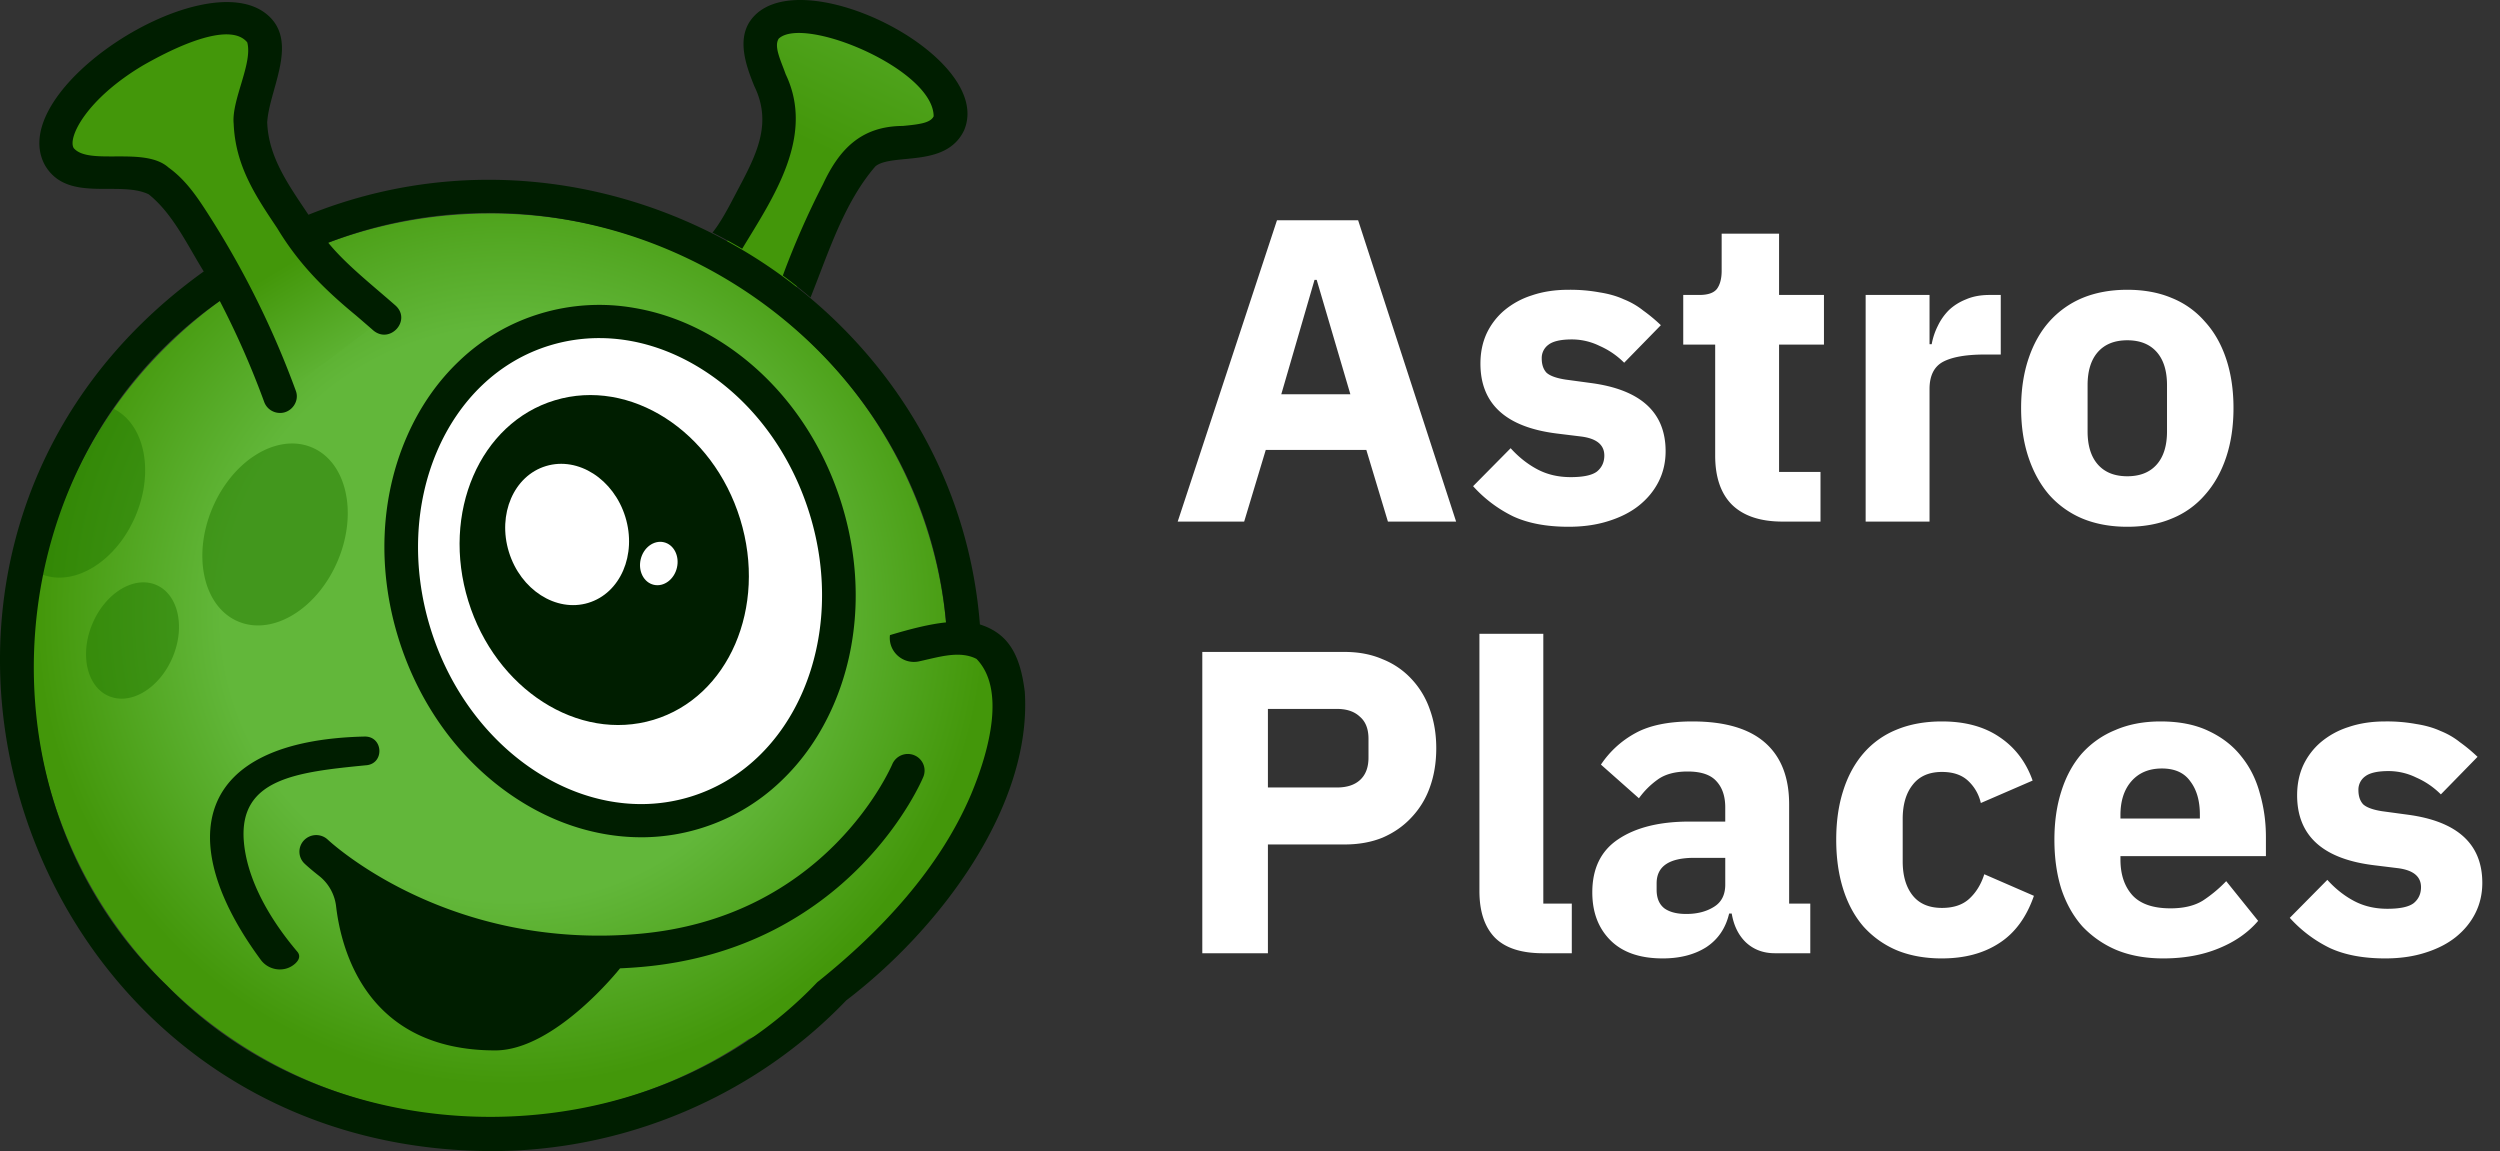
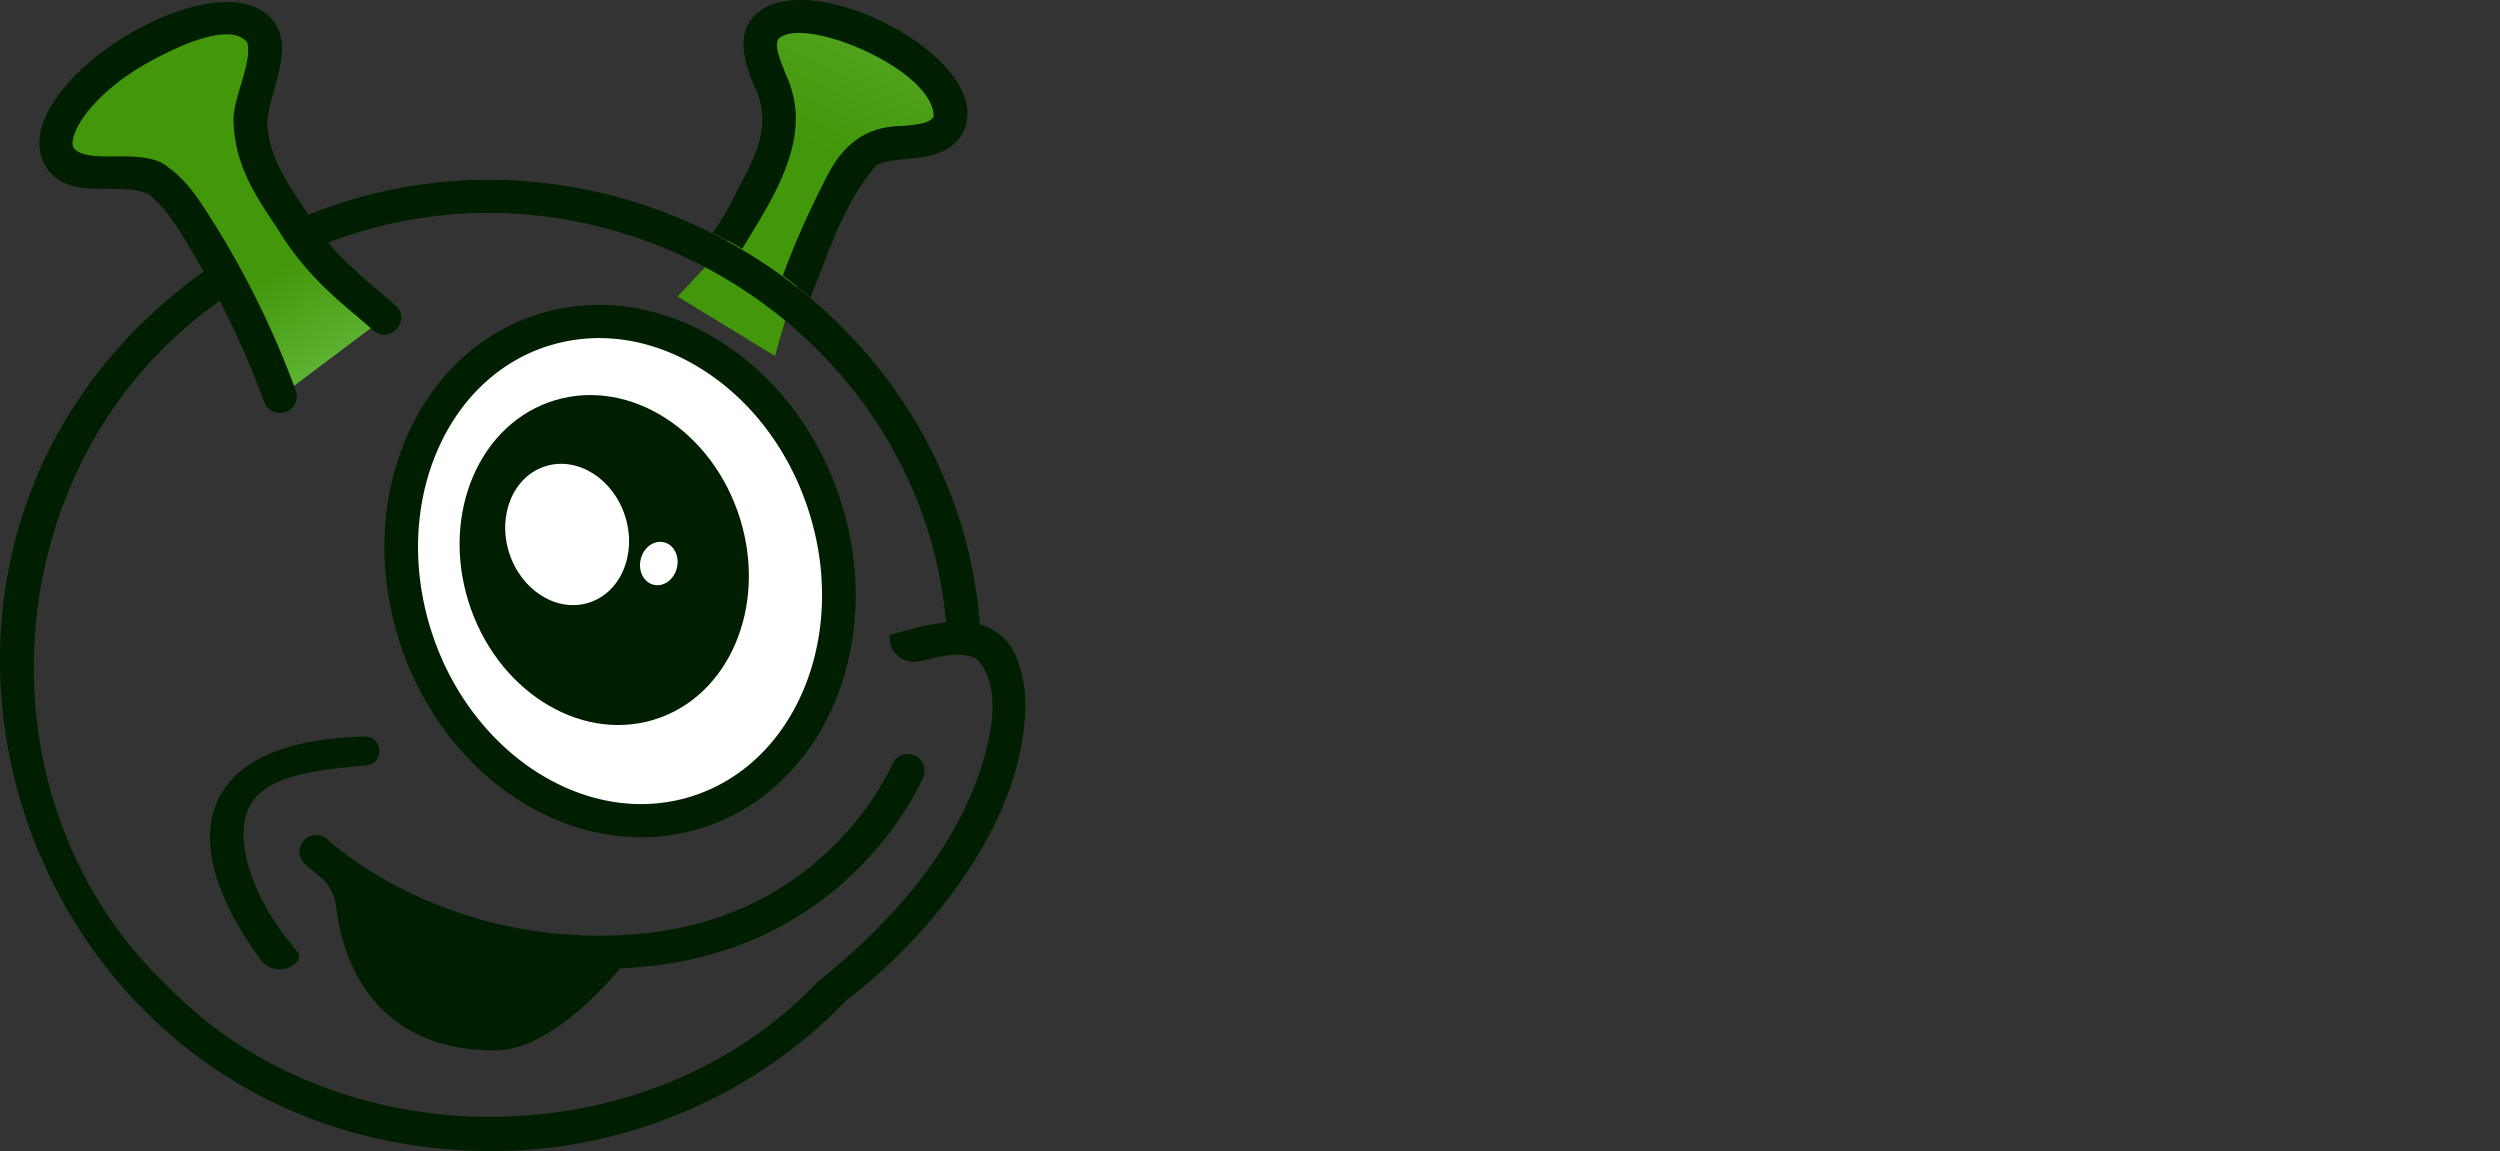
<svg xmlns="http://www.w3.org/2000/svg" width="139" height="64" fill="none">
  <rect width="100%" height="100%" fill="#333333" stroke="none" />
  <path fill="url(#a)" d="M43.095 19.797c.824-3.159 2-6.23 3.497-9.14.389-.757.813-1.52 1.45-2.086 1.225-1.09 3.965-.148 4.713-1.708.619-1.292-1.223-3.44-4.115-4.796-1.315-.618-4.713-1.96-6.03-.541a1.2 1.2 0 0 0-.265.443c-.403 1.184.914 2.989.976 4.234.107 2.151-.961 3.764-1.954 5.69-.929 1.8-2.05 2.823-3.69 4.593" />
-   <path fill="#001E00" d="M38.376 14.385q.868.415 1.699.895c-.549.604-1.13 1.202-1.71 1.829-.843.88-2.19-.338-1.376-1.246.479-.517.93-.987 1.387-1.478m4.514 2.778q.8.614 1.55 1.296c-.34.817-.279 2.498-1.578 2.232a.92.92 0 0 1-.67-1.124q.315-1.211.698-2.404" />
  <path fill="#fff" d="M38.62 45.191c6.315-1.902 9.579-9.46 7.29-16.883s-9.265-11.897-15.58-9.995c-6.316 1.902-9.58 9.46-7.29 16.883s9.264 11.897 15.58 9.995" />
-   <path fill="url(#b)" d="M56.049 38.555c-.275-2.556-1.418-3.243-3.38-3.033a24.6 24.6 0 0 0-1.955-8.295 25 25 0 0 0-5.453-7.992 25.4 25.4 0 0 0-8.088-5.389 25.6 25.6 0 0 0-9.904-1.976c-3.435 0-6.768.665-9.904 1.976a25.4 25.4 0 0 0-8.088 5.389 25 25 0 0 0-5.454 7.992 24.7 24.7 0 0 0-1.999 9.786c0 3.395.673 6.687 2 9.786a25 25 0 0 0 5.453 7.992 25.4 25.4 0 0 0 8.088 5.39 25.55 25.55 0 0 0 9.904 1.975c3.435 0 6.768-.665 9.904-1.976l.143-.06q2.282-.97 4.313-2.346c8.958-3.988 15.024-13.602 14.42-19.22m-6.595-2.99" />
  <path fill="#001E00" d="M16.407 53.58c.187-.17.286-.362.19-.566a.5.5 0 0 0-.068-.102c-1.673-1.974-2.822-4.148-2.975-6.174-.252-3.436 2.921-3.81 6.764-4.186l.028-.002c1.048-.075.972-1.622-.079-1.598-9.497.22-10.644 5.806-5.767 12.416.45.61 1.343.72 1.907.211" />
  <path fill="#fff" d="M38.62 45.191c6.315-1.902 9.579-9.46 7.29-16.883s-9.265-11.897-15.58-9.995c-6.316 1.902-9.58 9.46-7.29 16.883s9.264 11.897 15.58 9.995" />
  <path fill="#001E00" d="M35.648 46.552q-.976 0-1.963-.167c-1.696-.288-3.336-.934-4.874-1.921-3.126-2.006-5.493-5.202-6.664-8.999s-1.01-7.754.453-11.142c.72-1.666 1.715-3.106 2.96-4.28a11.2 11.2 0 0 1 4.498-2.611 11.3 11.3 0 0 1 5.207-.311c1.696.288 3.336.934 4.874 1.92 3.126 2.006 5.493 5.202 6.664 9 1.171 3.796 1.01 7.753-.453 11.141-.72 1.666-1.715 3.107-2.96 4.28a11.2 11.2 0 0 1-4.498 2.612 11.2 11.2 0 0 1-3.244.479m-2.333-27.755a9.4 9.4 0 0 0-2.713.399c-5.813 1.75-8.805 8.808-6.67 15.731 1.809 5.862 6.723 9.778 11.714 9.779.904 0 1.81-.129 2.701-.397 5.813-1.75 8.805-8.808 6.67-15.731-1.044-3.382-3.137-6.22-5.896-7.99-1.846-1.185-3.84-1.791-5.806-1.791" />
  <path fill="#001E00" d="M36.336 40.022c4.174-1.257 6.332-6.254 4.818-11.16-1.513-4.907-6.124-7.865-10.299-6.608s-6.332 6.254-4.819 11.16c1.514 4.907 6.125 7.865 10.3 6.608" />
  <path fill="#fff" d="M32.706 33.52c1.787-.538 2.711-2.677 2.063-4.779-.648-2.1-2.622-3.367-4.41-2.829-1.788.539-2.712 2.678-2.064 4.78.648 2.1 2.623 3.367 4.41 2.829m4.933-1.961c.152-.654-.176-1.287-.733-1.413s-1.132.302-1.284.956.177 1.287.734 1.413 1.132-.301 1.283-.956" />
-   <path fill="#227800" d="M18.797 31.136c1.113-2.68.446-5.489-1.489-6.273s-4.405.753-5.518 3.434-.446 5.489 1.49 6.273c1.934.784 4.405-.753 5.517-3.434M9.608 36.52c.711-1.713.285-3.509-.952-4.01-1.237-.502-2.817.481-3.528 2.195s-.285 3.509.952 4.01c1.237.502 2.816-.481 3.528-2.195m-2.052-7.88c1.026-2.473.468-5.058-1.234-5.91a25 25 0 0 0-3.982 9.212c1.84.697 4.163-.767 5.215-3.302" opacity=".5" />
-   <path fill="#001E00" d="M15.934 13.474a69 69 0 0 0-.518-.782q-1.305.622-2.53 1.372.46.804.89 1.626a25 25 0 0 1 2.694-1.45q-.273-.36-.536-.766" />
+   <path fill="#001E00" d="M15.934 13.474a69 69 0 0 0-.518-.782q-1.305.622-2.53 1.372.46.804.89 1.626q-.273-.36-.536-.766" />
  <path fill="url(#c)" d="M15.569 22.037a49 49 0 0 0-4.897-9.818c-.519-.8-1.077-1.603-1.856-2.162-1.5-1.075-4.51.31-5.517-1.348-.834-1.372 1.035-3.998 4.174-5.865 1.427-.848 5.142-2.76 6.78-1.328q.23.204.346.464c.577 1.278-.731 3.457-.674 4.86.098 2.422 1.473 4.1 2.795 6.136 1.237 1.906 2.612 2.917 4.652 4.702" />
  <path fill="#001E00" d="M56.977 38.458c-.252-2.045-.903-3.233-2.494-3.739C53.077 16.827 33.966 5.183 17.15 11.94c-1.122-1.679-2.224-3.208-2.293-5.136.105-1.827 1.782-4.468.014-5.978C11.395-2.162.195 4.975 2.498 9.184c1.24 2.122 4.12.827 5.77 1.62 1.35 1.08 2.153 2.831 3.061 4.289C-10.058 30.43.844 63.891 27.27 64c7.43.03 14.677-3.05 19.778-8.376 5.16-3.927 10.344-10.761 9.93-17.166M53.99 44.17c-1.757 4.14-5.029 7.628-8.55 10.442-9.408 9.907-26.656 9.994-36.164.179-10.984-10.47-9.512-29.352 2.944-38.057a48 48 0 0 1 2.47 5.616c.138.376.496.61.879.61.631.008 1.105-.649.877-1.236a50 50 0 0 0-4.988-10.002c-.557-.86-1.177-1.755-2.094-2.412-1.33-1.184-4.426-.09-5.265-1.076-.35-.575.695-2.72 3.855-4.6 2.657-1.517 4.994-2.262 5.793-1.277.316 1.158-.885 3.218-.755 4.52.096 2.36 1.232 4.034 2.424 5.815 1.165 1.936 2.567 3.357 4.369 4.84.309.265.628.54.968.837.926.786 2.145-.559 1.238-1.381-1.312-1.155-2.76-2.288-3.742-3.493 15.453-5.941 32.926 4.788 34.35 21.11-.914.095-1.951.357-3.118.707-.11.93.758 1.684 1.676 1.447 1.064-.231 2.204-.602 3.136-.124 1.614 1.665.74 5.04-.303 7.535" />
  <path fill="#001E00" d="M41.265 13.832a27 27 0 0 0-1.649-.898c.518-.657.948-1.511 1.349-2.274 1.053-1.988 2.011-3.743.977-5.867-.508-1.24-1.044-2.804-.02-3.891 2.866-3.061 13.424 2.327 11.676 6.355-.64 1.335-2.075 1.472-3.228 1.583-.68.065-1.385.131-1.704.416-1.751 2.032-2.61 4.818-3.6 7.285q-.75-.639-1.541-1.22a46 46 0 0 1 2.235-5.083c.908-1.949 2.126-3.222 4.43-3.235.955-.09 1.547-.172 1.721-.536-.013-2.619-7.218-5.624-8.613-4.319-.29.434.13 1.249.385 1.978 1.653 3.455-.704 6.872-2.418 9.706M50.83 41.99a.94.94 0 0 0-1.218.5c-.01.022-.922 2.171-3.117 4.397a16.8 16.8 0 0 1-4.333 3.18c-1.997 1.02-4.225 1.643-6.624 1.854a24.8 24.8 0 0 1-7.24-.411 24 24 0 0 1-5.44-1.837c-2.956-1.413-4.612-2.968-4.628-2.983a.94.94 0 0 0-1.32.023.914.914 0 0 0 .023 1.304c.028.027.3.285.803.679.533.417.873 1.028.951 1.695.29 2.478 1.732 8.012 8.848 8.012 3.33 0 6.939-4.563 6.939-4.563q.614-.027 1.23-.081c2.66-.235 5.137-.933 7.363-2.077a18.7 18.7 0 0 0 4.825-3.569c2.42-2.476 3.406-4.824 3.447-4.923a.92.92 0 0 0-.51-1.2" />
-   <path fill="#fff" d="m77.168 29-1.2-3.984h-5.592L69.176 29H65.48L71 12.248h4.512L80.96 29zm-3.96-13.44h-.12l-1.848 6.36h3.84zm14 13.728q-1.824 0-3.072-.576a7.3 7.3 0 0 1-2.232-1.68l2.088-2.112q.672.744 1.488 1.176t1.848.432q1.056 0 1.464-.312.408-.336.408-.888 0-.888-1.272-1.056l-1.368-.168q-4.248-.528-4.248-3.888 0-.912.336-1.656a3.8 3.8 0 0 1 .984-1.296 4.5 4.5 0 0 1 1.536-.84q.912-.312 2.04-.312a9 9 0 0 1 1.728.144q.768.12 1.344.384.6.24 1.08.624.504.36.984.816l-2.04 2.088q-.6-.6-1.368-.936a3.5 3.5 0 0 0-1.536-.36q-.912 0-1.296.288a.91.91 0 0 0-.384.768q0 .504.264.792.288.264 1.056.384l1.416.192q4.152.552 4.152 3.792 0 .912-.384 1.68t-1.104 1.344q-.696.552-1.704.864-.984.312-2.208.312m11.9-.288q-1.848 0-2.808-.936-.936-.936-.936-2.736V19.16h-1.776V16.4h.888q.72 0 .984-.336.264-.36.264-1.008v-2.064h3.192V16.4h2.496v2.76h-2.496v7.08h2.304V29zm4.622 0V16.4h3.552v2.736h.12q.096-.528.336-1.008.24-.504.624-.888.408-.384.96-.6.552-.24 1.296-.24h.624v3.312h-.888q-1.56 0-2.328.408-.744.408-.744 1.512V29zm14.548.288q-1.392 0-2.496-.456a5.1 5.1 0 0 1-1.848-1.32q-.744-.864-1.152-2.088t-.408-2.736.408-2.736 1.152-2.064a5.1 5.1 0 0 1 1.848-1.32q1.104-.456 2.496-.456t2.472.456a4.8 4.8 0 0 1 1.848 1.32q.768.84 1.176 2.064t.408 2.736-.408 2.736-1.176 2.088a4.8 4.8 0 0 1-1.848 1.32q-1.08.456-2.472.456m0-2.808q1.056 0 1.632-.648t.576-1.848v-2.568q0-1.2-.576-1.848t-1.632-.648-1.632.648-.576 1.848v2.568q0 1.2.576 1.848t1.632.648M66.848 53V36.248h7.92q1.176 0 2.112.408a4.4 4.4 0 0 1 1.584 1.08 4.7 4.7 0 0 1 1.032 1.704q.36.984.36 2.16 0 1.2-.36 2.184a4.7 4.7 0 0 1-1.032 1.68q-.648.696-1.584 1.104-.936.384-2.112.384h-4.272V53zm3.648-9.216h3.84q.816 0 1.272-.408.48-.432.48-1.248v-1.056q0-.816-.48-1.224-.456-.432-1.272-.432h-3.84zM85.784 53q-1.824 0-2.688-.888-.84-.888-.84-2.568V35.24h3.552v15h1.584V53zm12.9 0q-.96 0-1.608-.6-.624-.6-.792-1.608h-.144q-.288 1.224-1.272 1.872-.984.624-2.424.624-1.896 0-2.904-1.008t-1.008-2.664q0-1.992 1.44-2.952 1.464-.984 3.96-.984h1.992v-.792q0-.912-.48-1.44-.48-.552-1.608-.552-1.056 0-1.68.456a4.5 4.5 0 0 0-1.032 1.032l-2.112-1.872a5.4 5.4 0 0 1 1.92-1.752q1.176-.648 3.168-.648 2.688 0 4.032 1.176t1.344 3.432v5.52h1.176V53zm-4.92-2.184q.888 0 1.512-.384.648-.384.648-1.248v-1.488h-1.728q-2.088 0-2.088 1.416v.36q0 .696.432 1.032.432.312 1.224.312m14.21 2.472q-1.416 0-2.52-.456a5.2 5.2 0 0 1-1.848-1.32q-.744-.864-1.128-2.088t-.384-2.736.384-2.712q.384-1.224 1.128-2.088a4.8 4.8 0 0 1 1.848-1.32q1.104-.456 2.52-.456 1.92 0 3.192.864 1.296.864 1.848 2.424l-2.88 1.248a2.4 2.4 0 0 0-.696-1.224q-.528-.504-1.464-.504-1.08 0-1.632.72-.552.696-.552 1.896v2.352q0 1.2.552 1.896t1.632.696q.96 0 1.512-.504.576-.528.84-1.368l2.76 1.2q-.624 1.8-1.944 2.64-1.296.84-3.168.84m12.299 0q-1.44 0-2.568-.456a5.6 5.6 0 0 1-1.92-1.32q-.768-.864-1.176-2.088-.384-1.224-.384-2.736 0-1.488.384-2.688.384-1.224 1.128-2.088a5.04 5.04 0 0 1 1.872-1.32q1.104-.48 2.52-.48 1.56 0 2.664.528 1.128.528 1.824 1.416.72.888 1.032 2.064.336 1.152.336 2.424V47.6h-8.088v.192q0 1.248.672 1.992.672.72 2.112.72 1.104 0 1.8-.432a7.5 7.5 0 0 0 1.296-1.08l1.776 2.208q-.84.984-2.208 1.536-1.344.552-3.072.552m-.072-10.56q-1.08 0-1.704.72-.6.696-.6 1.872v.192h4.416v-.216q0-1.152-.528-1.848-.504-.72-1.584-.72m12.415 10.56q-1.824 0-3.072-.576a7.3 7.3 0 0 1-2.232-1.68l2.088-2.112q.672.744 1.488 1.176t1.848.432q1.056 0 1.464-.312.408-.336.408-.888 0-.888-1.272-1.056l-1.368-.168q-4.248-.528-4.248-3.888 0-.912.336-1.656a3.8 3.8 0 0 1 .984-1.296 4.5 4.5 0 0 1 1.536-.84q.912-.312 2.04-.312a9 9 0 0 1 1.728.144q.768.12 1.344.384.6.24 1.08.624.504.36.984.816l-2.04 2.088q-.6-.6-1.368-.936a3.5 3.5 0 0 0-1.536-.36q-.912 0-1.296.288a.91.91 0 0 0-.384.768q0 .504.264.792.288.264 1.056.384l1.416.192q4.152.552 4.152 3.792 0 .912-.384 1.68t-1.104 1.344q-.696.552-1.704.864-.984.312-2.208.312" />
  <defs>
    <linearGradient id="a" x1="40.145" x2="52.545" y1="20.181" y2="-6.184" gradientUnits="userSpaceOnUse">
      <stop offset=".45" stop-color="#43970A" />
      <stop offset="1" stop-color="#62B73A" />
    </linearGradient>
    <linearGradient id="c" x1="20.354" x2="11.94" y1="23.841" y2="9.858" gradientUnits="userSpaceOnUse">
      <stop offset=".19" stop-color="#62B73A" />
      <stop offset=".62" stop-color="#43970A" />
    </linearGradient>
    <radialGradient id="b" cx="0" cy="0" r="1" gradientTransform="matrix(28.781 0 0 28.44 28.398 34.164)" gradientUnits="userSpaceOnUse">
      <stop offset=".56" stop-color="#62B73A" />
      <stop offset=".92" stop-color="#43970A" />
    </radialGradient>
  </defs>
</svg>